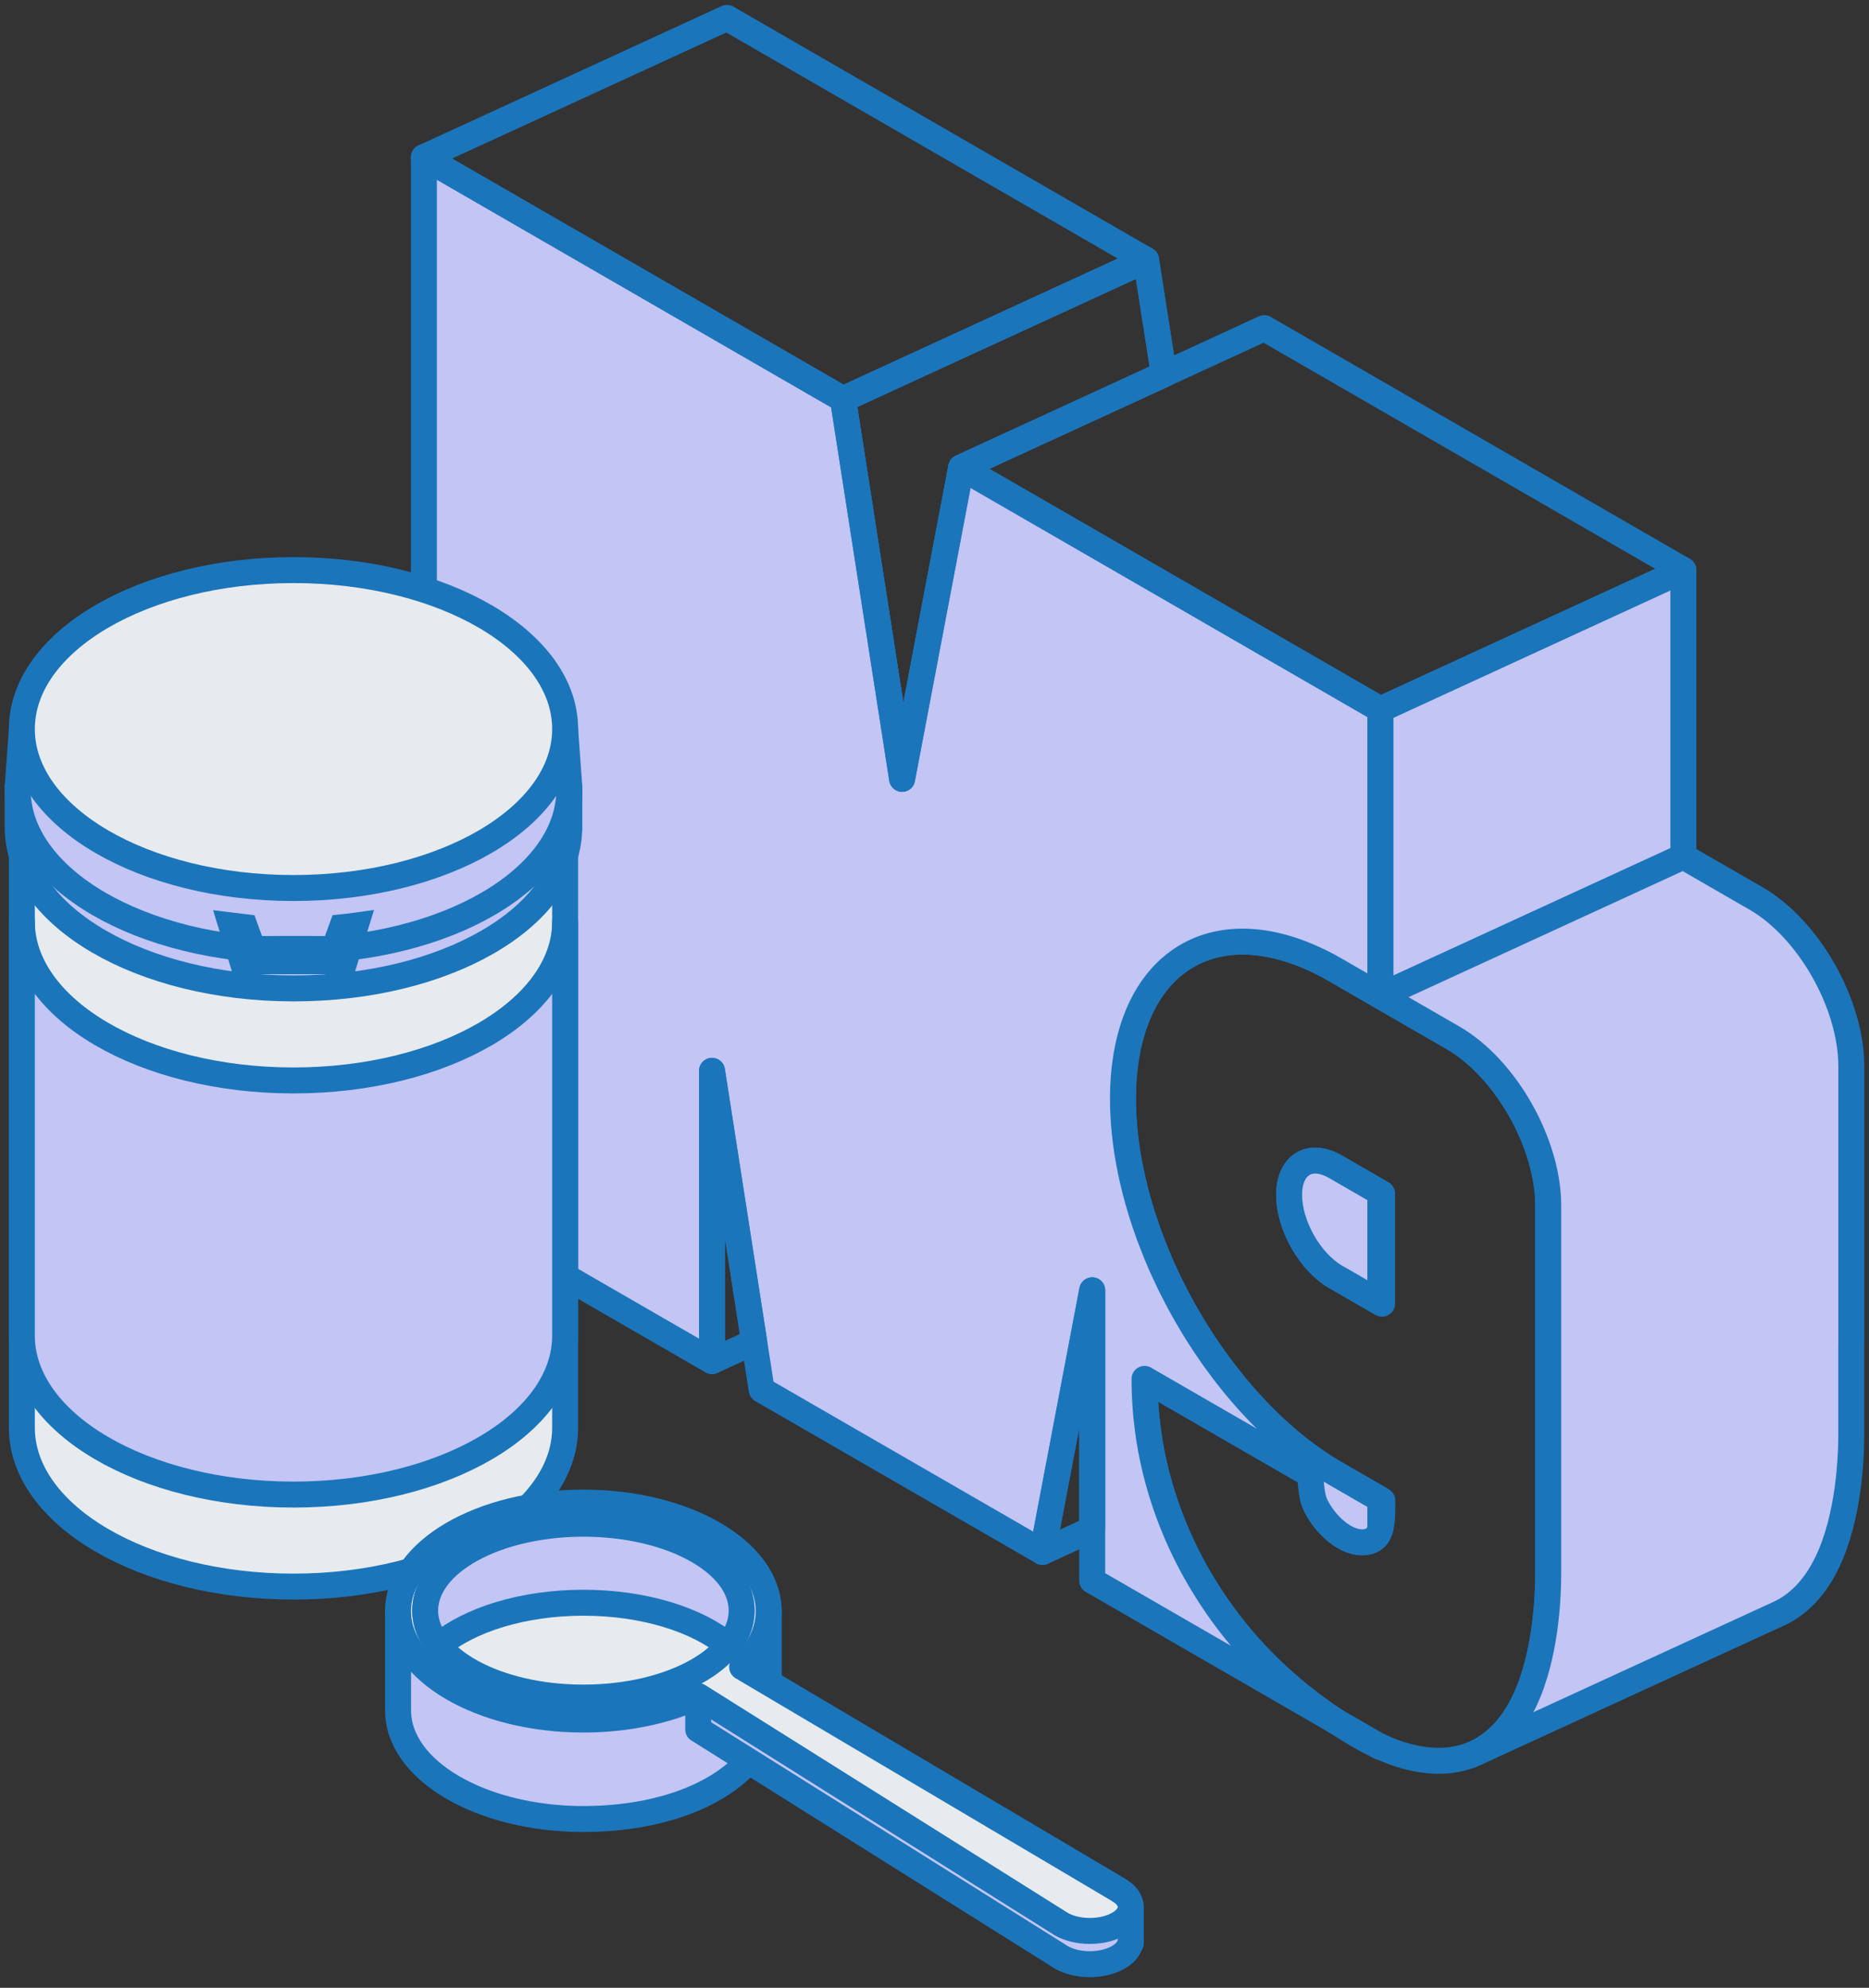
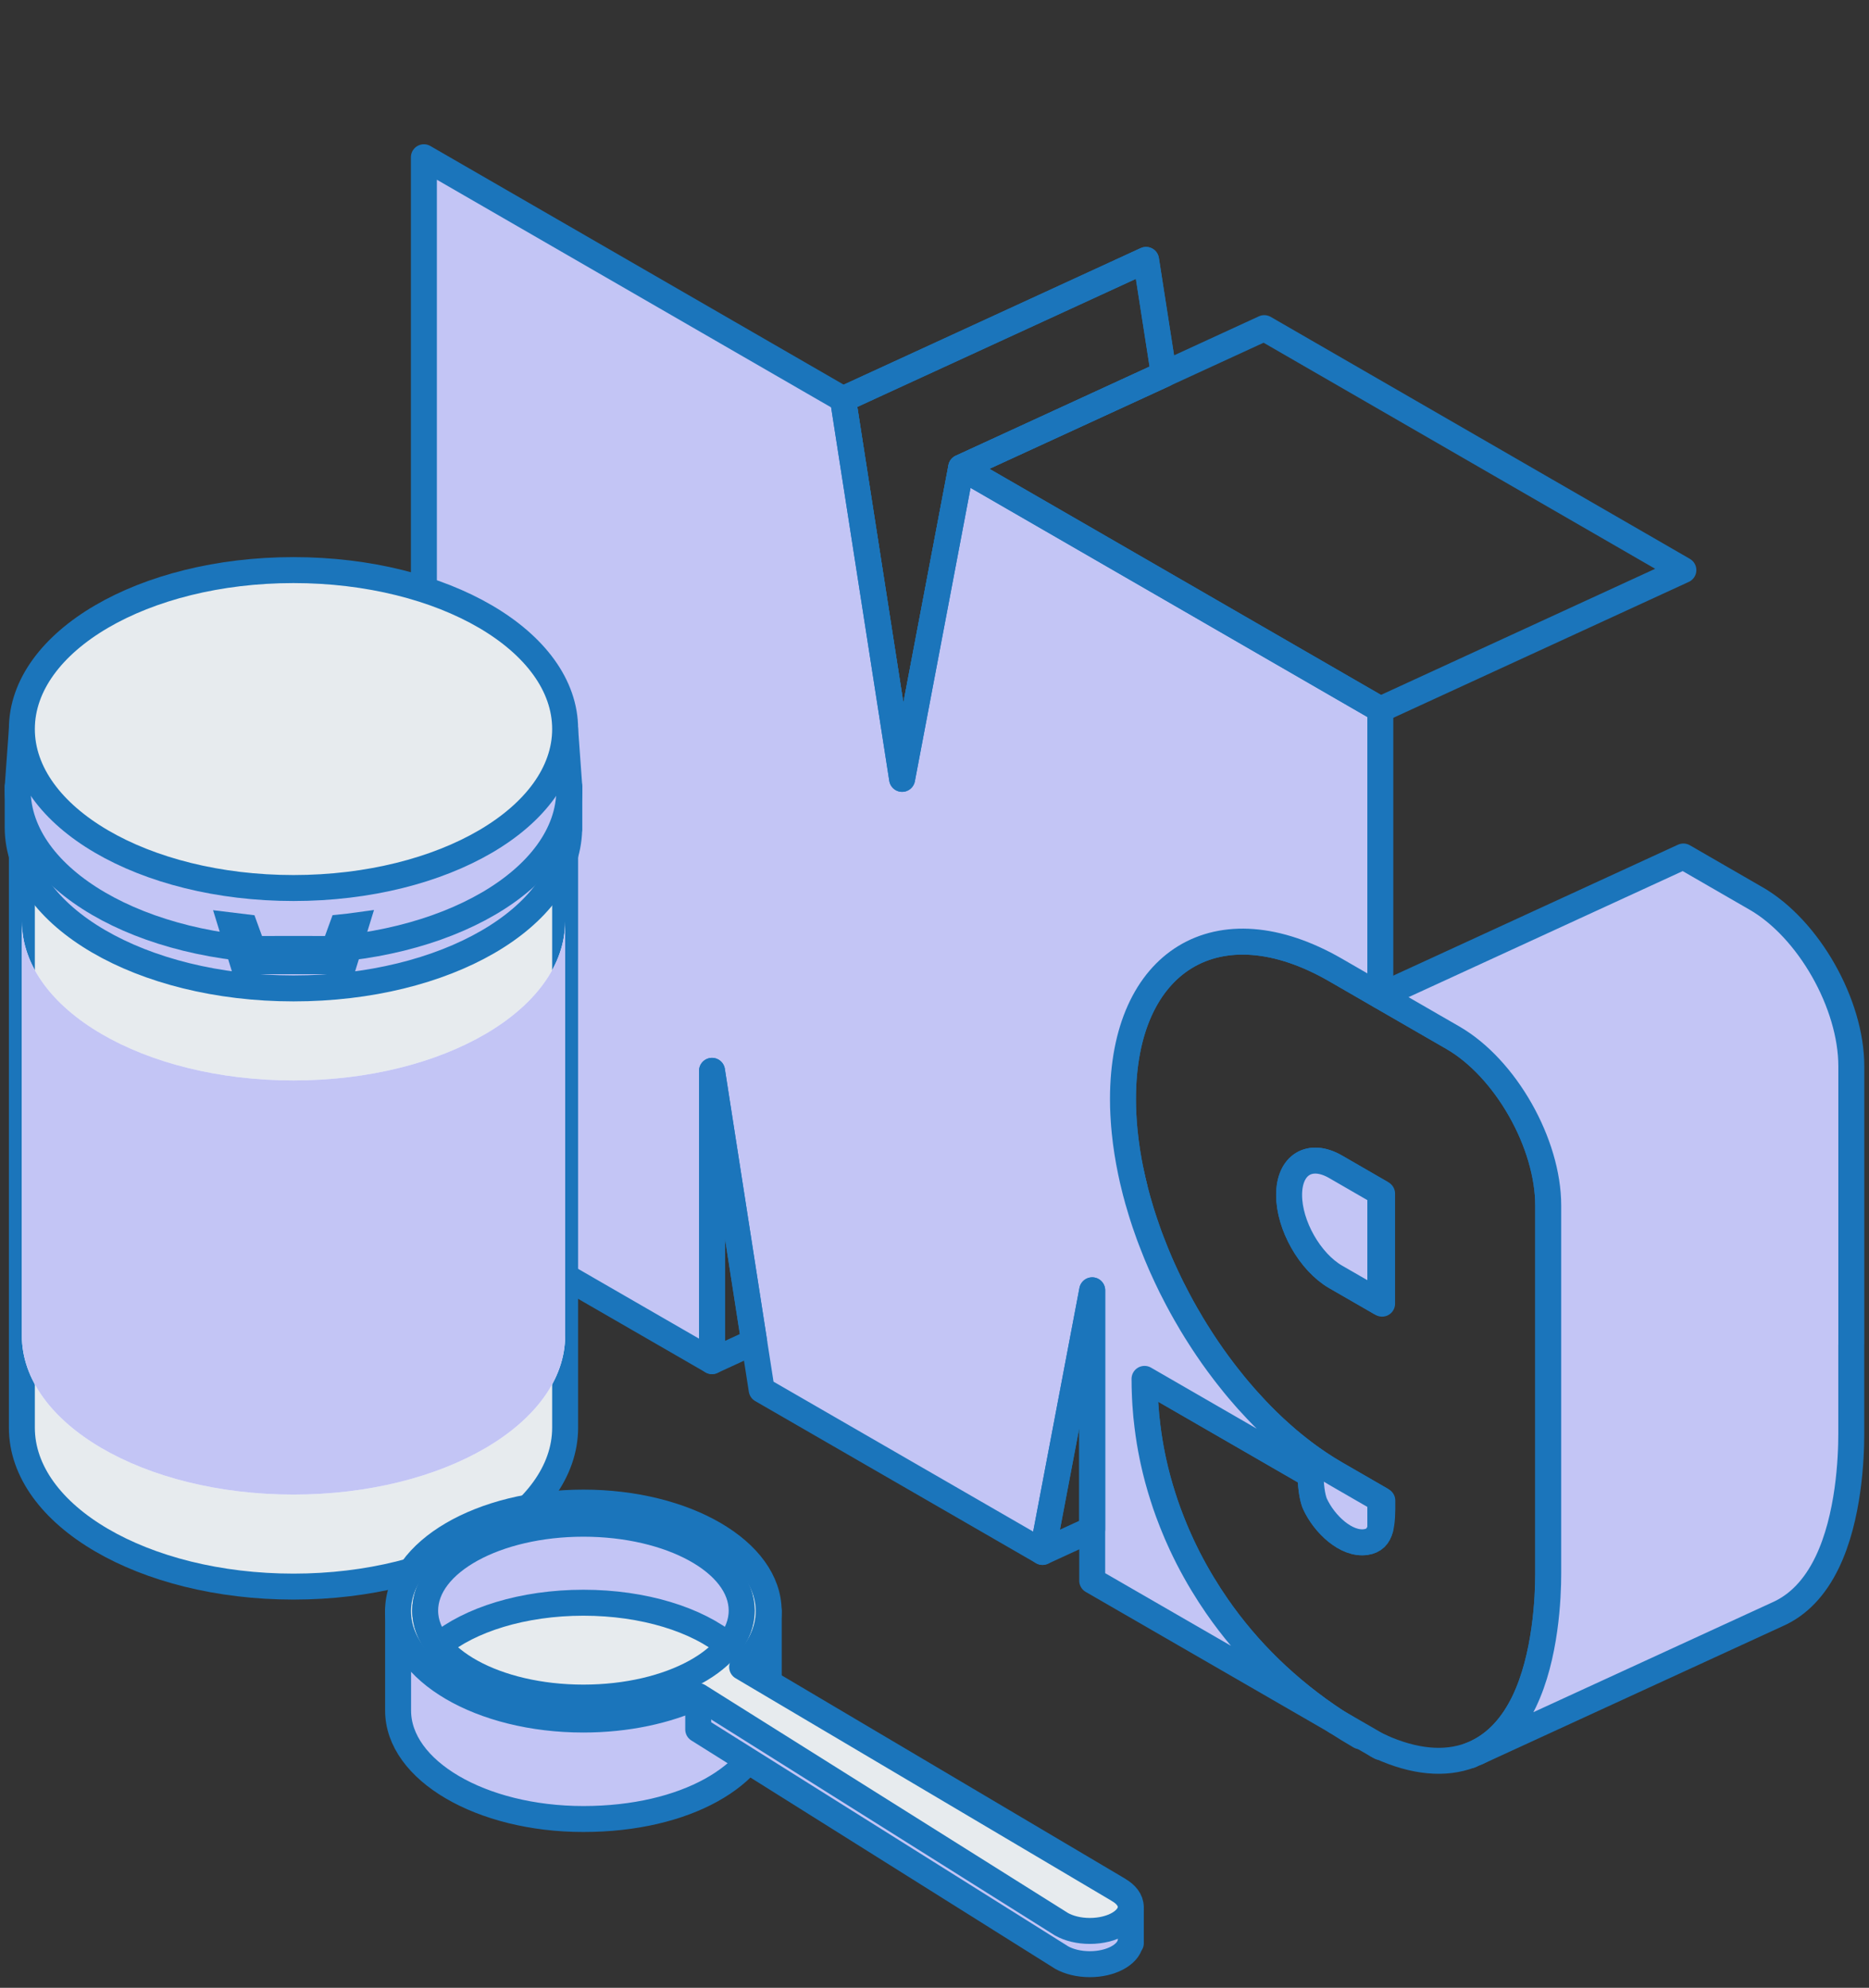
<svg xmlns="http://www.w3.org/2000/svg" width="126" height="134" viewBox="0 0 126 134" fill="none">
  <rect x="0" y="0" width="126" height="134" fill="#333333" stroke="none" />
  <path d="M76.49 80.085C76.4 79.718 76.312 79.348 76.236 78.981C76.312 79.348 76.396 79.718 76.49 80.085Z" stroke="#1B75BB" stroke-width="1.75" stroke-linecap="round" stroke-linejoin="round" />
  <path d="M93.055 117.746V117.768L92.852 117.652C92.921 117.686 92.987 117.717 93.055 117.746Z" stroke="#1B75BB" stroke-width="1.75" stroke-linecap="round" stroke-linejoin="round" />
-   <path d="M90.075 116.049C90.599 116.391 91.135 116.723 91.684 117.04C92.083 117.269 92.472 117.473 92.852 117.652L90.075 116.049Z" stroke="#1B75BB" stroke-width="1.75" stroke-linecap="round" stroke-linejoin="round" />
+   <path d="M90.075 116.049C90.599 116.391 91.135 116.723 91.684 117.04L90.075 116.049Z" stroke="#1B75BB" stroke-width="1.75" stroke-linecap="round" stroke-linejoin="round" />
  <path d="M78.464 25.233L64.801 31.514L60.816 52.505L56.832 26.914L77.262 17.521L78.464 25.233Z" stroke="#1B75BB" stroke-width="1.75" stroke-linecap="round" stroke-linejoin="round" />
  <path d="M97.953 69.958L96.582 69.168L93.055 67.132L90.04 65.39C82.125 60.819 75.706 64.716 75.706 74.09C75.706 74.266 75.709 74.442 75.712 74.617V74.633C75.719 74.805 75.725 74.981 75.734 75.157C75.741 75.292 75.747 75.427 75.759 75.565C75.766 75.665 75.772 75.766 75.781 75.866C75.794 76.016 75.806 76.167 75.822 76.318C75.91 77.196 76.051 78.087 76.236 78.981C76.312 79.348 76.399 79.719 76.49 80.086C76.537 80.271 76.585 80.456 76.635 80.641C76.682 80.826 76.735 81.011 76.792 81.196C76.87 81.472 76.955 81.748 77.043 82.024C77.133 82.3 77.225 82.577 77.322 82.85C77.41 83.11 77.504 83.364 77.601 83.618C77.698 83.875 77.799 84.13 77.902 84.384C77.933 84.462 77.965 84.544 77.999 84.622C78.081 84.82 78.166 85.017 78.25 85.212C78.285 85.287 78.316 85.366 78.351 85.441C78.451 85.664 78.552 85.883 78.655 86.103C78.762 86.329 78.868 86.552 78.978 86.774C79.013 86.843 79.047 86.912 79.085 86.981C79.182 87.173 79.279 87.364 79.38 87.555C79.421 87.631 79.461 87.706 79.502 87.781C79.621 88.007 79.747 88.236 79.876 88.459C79.885 88.478 79.894 88.497 79.904 88.512C80.035 88.741 80.167 88.967 80.302 89.193C80.308 89.206 80.315 89.215 80.321 89.228C80.519 89.554 80.716 89.877 80.923 90.194C80.989 90.301 81.055 90.404 81.124 90.505C81.209 90.633 81.29 90.759 81.375 90.881C81.494 91.06 81.617 91.239 81.742 91.414C81.868 91.59 81.993 91.769 82.122 91.942C82.251 92.117 82.379 92.29 82.511 92.459C82.58 92.553 82.652 92.644 82.724 92.735C82.881 92.939 83.044 93.143 83.207 93.341C83.308 93.466 83.411 93.588 83.515 93.711C83.647 93.868 83.778 94.022 83.913 94.172C84.042 94.32 84.174 94.467 84.309 94.611C84.572 94.903 84.839 95.185 85.112 95.462C85.331 95.681 85.554 95.901 85.777 96.111C85.827 96.158 85.874 96.202 85.921 96.246C86.059 96.374 86.197 96.503 86.338 96.626C86.489 96.763 86.643 96.895 86.796 97.027L86.803 97.033C86.931 97.14 87.06 97.25 87.189 97.353C87.644 97.724 88.105 98.075 88.575 98.401C88.691 98.483 88.808 98.564 88.924 98.64C89.294 98.888 89.664 99.12 90.04 99.336L93.055 101.077L93.19 101.156C93.197 101.949 93.184 102.583 93.055 103.048C92.914 103.562 92.635 103.866 92.086 103.951C90.753 104.152 89.272 102.728 88.657 101.391C88.547 101.159 88.359 100.472 88.359 99.418L85.36 97.686L77.159 92.952C77.159 93.137 77.162 93.319 77.165 93.501C77.168 93.604 77.168 93.701 77.174 93.802C77.177 93.94 77.184 94.078 77.19 94.213C77.196 94.364 77.206 94.514 77.215 94.665C77.225 94.815 77.237 94.963 77.25 95.11C77.265 95.339 77.287 95.565 77.316 95.788C77.328 95.907 77.341 96.026 77.356 96.145C77.441 96.839 77.551 97.513 77.686 98.169C77.708 98.276 77.73 98.379 77.752 98.483C77.933 99.32 78.153 100.124 78.398 100.889C78.511 101.253 78.633 101.604 78.759 101.949C78.84 102.169 78.922 102.386 79.007 102.599C79.069 102.759 79.132 102.916 79.198 103.069C79.242 103.182 79.292 103.295 79.339 103.405C79.383 103.506 79.427 103.606 79.471 103.703C79.6 103.998 79.734 104.284 79.869 104.56C79.945 104.717 80.023 104.873 80.101 105.027C80.732 106.257 81.394 107.333 82.025 108.246C84.133 111.302 86.834 113.921 90.075 116.049L92.852 117.652C92.921 117.686 92.986 117.718 93.055 117.746C95.346 118.784 97.404 118.969 99.114 118.326C99.126 118.323 99.135 118.32 99.148 118.314L99.603 118.116C100.892 117.485 101.959 116.347 102.75 114.709C104.212 111.672 104.372 107.659 104.372 106.075V100.083C104.372 100.061 104.372 100.033 104.372 100.007V81.272C104.372 77.074 101.495 72.007 97.95 69.958H97.953ZM93.175 87.882L93.055 87.813L92.211 87.326L90.04 86.075C88.312 85.074 86.906 82.602 86.906 80.556C86.906 78.511 88.312 77.657 90.04 78.655L93.055 80.396L93.175 80.465V87.882Z" stroke="#1B75BB" stroke-width="1.75" stroke-linecap="round" stroke-linejoin="round" />
  <path d="M93.055 80.396V87.813L92.211 87.326L90.04 86.075C88.312 85.074 86.906 82.602 86.906 80.556C86.906 78.511 88.312 77.657 90.04 78.655L93.055 80.396Z" fill="#C3C5F5" stroke="#1B75BB" stroke-width="1.75" stroke-linecap="round" stroke-linejoin="round" />
-   <path d="M113.486 38.431V57.738L96.161 65.704L93.055 67.131V47.828L113.486 38.431Z" fill="#C3C5F5" stroke="#1B75BB" stroke-width="1.75" stroke-linecap="round" stroke-linejoin="round" />
  <path d="M75.706 74.09C75.706 74.266 75.709 74.442 75.712 74.617V74.633C75.719 74.805 75.725 74.981 75.734 75.157C75.741 75.292 75.747 75.427 75.759 75.565C75.766 75.665 75.772 75.766 75.781 75.866C75.794 76.016 75.806 76.167 75.822 76.318C75.91 77.196 76.051 78.087 76.236 78.981C76.312 79.348 76.396 79.719 76.49 80.085C76.534 80.271 76.581 80.456 76.635 80.641C76.682 80.826 76.735 81.011 76.792 81.196C76.87 81.472 76.955 81.748 77.043 82.024C77.13 82.3 77.225 82.577 77.322 82.85C77.41 83.11 77.504 83.364 77.601 83.618C77.698 83.875 77.799 84.129 77.902 84.384C77.933 84.462 77.965 84.544 77.999 84.622C78.081 84.82 78.166 85.017 78.25 85.212C78.285 85.287 78.316 85.366 78.351 85.441C78.451 85.664 78.552 85.883 78.655 86.103C78.762 86.329 78.868 86.552 78.978 86.774C79.013 86.843 79.047 86.912 79.085 86.981C79.182 87.173 79.279 87.364 79.38 87.555C79.421 87.631 79.461 87.706 79.502 87.781C79.621 88.007 79.747 88.236 79.876 88.459C79.885 88.478 79.894 88.497 79.904 88.512C80.035 88.741 80.167 88.967 80.302 89.193C80.308 89.206 80.315 89.215 80.321 89.228C80.519 89.554 80.716 89.877 80.923 90.194C80.989 90.301 81.055 90.404 81.124 90.504C81.209 90.633 81.29 90.759 81.375 90.881C81.494 91.06 81.617 91.239 81.742 91.414C81.868 91.59 81.993 91.769 82.122 91.941C82.251 92.117 82.379 92.29 82.511 92.459C82.58 92.553 82.652 92.644 82.724 92.735C82.881 92.939 83.044 93.143 83.207 93.341C83.308 93.466 83.411 93.588 83.515 93.711C83.647 93.868 83.778 94.022 83.913 94.172C84.042 94.32 84.171 94.467 84.309 94.611C84.572 94.903 84.839 95.185 85.112 95.462C85.331 95.681 85.554 95.901 85.777 96.111C85.827 96.158 85.874 96.202 85.921 96.246C86.059 96.374 86.197 96.503 86.338 96.625C86.489 96.763 86.643 96.895 86.796 97.027L86.803 97.033C86.931 97.14 87.06 97.25 87.189 97.353C87.644 97.724 88.105 98.075 88.575 98.401C88.691 98.483 88.808 98.564 88.924 98.64C89.294 98.887 89.664 99.12 90.04 99.336L93.055 101.077V103.048C92.914 103.562 92.635 103.866 92.086 103.951C90.753 104.152 89.272 102.728 88.657 101.391C88.547 101.159 88.359 100.472 88.359 99.418L85.36 97.686L77.159 92.952C77.159 93.137 77.162 93.319 77.165 93.501C77.168 93.604 77.168 93.701 77.174 93.802C77.177 93.94 77.184 94.078 77.19 94.213C77.196 94.363 77.206 94.514 77.215 94.665C77.225 94.815 77.237 94.963 77.25 95.11C77.265 95.339 77.287 95.565 77.316 95.788C77.328 95.907 77.341 96.026 77.356 96.145C77.441 96.839 77.551 97.513 77.686 98.169C77.708 98.276 77.73 98.379 77.752 98.483C77.933 99.32 78.153 100.124 78.398 100.889C78.511 101.253 78.633 101.604 78.759 101.949C78.84 102.169 78.922 102.386 79.007 102.599C79.069 102.759 79.132 102.916 79.198 103.069C79.242 103.182 79.292 103.295 79.339 103.405C79.383 103.506 79.427 103.606 79.471 103.703C79.6 103.998 79.734 104.284 79.869 104.56C79.945 104.717 80.023 104.873 80.101 105.027C80.732 106.257 81.394 107.333 82.025 108.246C84.133 111.302 86.834 113.921 90.075 116.049L73.632 106.555V86.981L70.282 104.619L51.348 93.689L50.843 90.448L48.001 72.186V91.756L28.577 80.544V10.6L49.008 22.397L56.832 26.914L60.816 52.505L64.801 31.514L80.886 40.8L81.607 41.217L93.055 47.828V67.132L90.04 65.39C82.125 60.819 75.706 64.716 75.706 74.09Z" fill="#C3C5F5" stroke="#1B75BB" stroke-width="1.75" stroke-linecap="round" stroke-linejoin="round" />
-   <path d="M77.262 17.521L56.832 26.914L49.008 22.397L28.577 10.6L49.008 1.207L77.262 17.521Z" stroke="#1B75BB" stroke-width="1.75" stroke-linecap="round" stroke-linejoin="round" />
  <path d="M78.464 25.233L64.801 31.514L60.816 52.505L56.832 26.914L77.262 17.521L78.464 25.233Z" stroke="#1B75BB" stroke-width="1.75" stroke-linecap="round" stroke-linejoin="round" />
  <path d="M113.486 38.431L93.055 47.828L81.607 41.217L80.886 40.8L64.801 31.514L78.464 25.233L85.231 22.12L113.486 38.431Z" stroke="#1B75BB" stroke-width="1.75" stroke-linecap="round" stroke-linejoin="round" />
  <path d="M99.148 118.314L99.114 118.329C99.114 118.329 99.136 118.32 99.148 118.314Z" stroke="#1B75BB" stroke-width="1.75" stroke-linecap="round" stroke-linejoin="round" />
  <path d="M118.383 60.565L113.486 57.738L96.161 65.704L93.055 67.131L96.582 69.168L97.953 69.958C101.498 72.007 104.375 77.073 104.375 81.271V100.007C104.375 100.032 104.375 100.061 104.375 100.083V106.075C104.375 107.659 104.215 111.672 102.753 114.709C101.962 116.346 100.896 117.485 99.606 118.116L119.804 108.833L119.839 108.817C121.219 108.208 122.355 107.038 123.183 105.316C124.648 102.276 124.805 98.266 124.805 96.679V90.689C124.805 90.664 124.808 90.639 124.808 90.614V71.878C124.808 67.68 121.931 62.611 118.386 60.565H118.383Z" fill="#C3C5F5" stroke="#1B75BB" stroke-width="1.75" stroke-linecap="round" stroke-linejoin="round" />
  <path d="M50.843 90.448L48.001 91.756V72.186L50.843 90.448Z" stroke="#1B75BB" stroke-width="1.75" stroke-linecap="round" stroke-linejoin="round" />
  <path d="M73.632 86.981V103.079L70.282 104.619L73.632 86.981Z" stroke="#1B75BB" stroke-width="1.75" stroke-linecap="round" stroke-linejoin="round" />
  <path d="M1.474 56.343V96.24C1.474 102.158 9.672 106.955 19.786 106.955C29.9 106.955 38.099 102.158 38.099 96.24V54.327L1.474 56.343Z" fill="#E7EBEE" stroke="#1B75BB" stroke-width="1.75" />
  <path d="M38.381 53.053H1.192V55.774C1.192 61.769 9.517 66.63 19.786 66.63C30.055 66.63 38.223 61.856 38.372 55.937H38.381V53.053Z" fill="#C3C5F5" stroke="#1B75BB" stroke-width="1.75" stroke-linecap="round" stroke-linejoin="round" />
  <path d="M38.381 53.053L38.099 49.147H1.474L1.192 53.053H1.2C1.2 53.114 1.192 53.174 1.192 53.236C1.192 59.231 9.517 64.092 19.786 64.092C30.055 64.092 38.381 59.231 38.381 53.236C38.381 53.174 38.375 53.114 38.372 53.053H38.381Z" fill="#C3C5F5" stroke="#1B75BB" stroke-width="1.75" stroke-linecap="round" stroke-linejoin="round" />
  <path d="M19.786 59.863C29.9 59.863 38.099 55.065 38.099 49.147C38.099 43.229 29.9 38.431 19.786 38.431C9.672 38.431 1.474 43.229 1.474 49.147C1.474 55.065 9.672 59.863 19.786 59.863Z" fill="#E7EBEE" stroke="#1B75BB" stroke-width="1.75" />
  <path d="M19.786 72.834C9.672 72.834 1.474 68.038 1.474 62.119V90.036C1.474 95.955 9.672 100.751 19.786 100.751C29.9 100.751 38.099 95.955 38.099 90.036V62.119C38.099 68.038 29.9 72.834 19.786 72.834Z" fill="white" />
  <path d="M19.786 72.834C9.672 72.834 1.474 68.038 1.474 62.119V90.036C1.474 95.955 9.672 100.751 19.786 100.751C29.9 100.751 38.099 95.955 38.099 90.036V62.119C38.099 68.038 29.9 72.834 19.786 72.834Z" fill="#C3C5F5" />
-   <path d="M19.786 72.834C9.672 72.834 1.474 68.038 1.474 62.119V90.036C1.474 95.955 9.672 100.751 19.786 100.751C29.9 100.751 38.099 95.955 38.099 90.036V62.119C38.099 68.038 29.9 72.834 19.786 72.834Z" stroke="#1B75BB" stroke-width="1.75" stroke-linejoin="round" />
  <path d="M23.054 62.508L22.522 63.974L19.854 63.968H19.786H19.718L17.05 63.974L16.518 62.508C16.208 62.474 15.904 62.437 15.6 62.398L16.338 64.797H23.235L23.973 62.398C23.668 62.44 23.364 62.477 23.054 62.508Z" fill="#E7EBEE" stroke="#1B75BB" stroke-width="1.75" />
  <path d="M51.825 108.605H26.838V115.31C26.838 119.348 32.432 122.622 39.331 122.622C46.231 122.622 51.254 119.67 51.78 115.917H51.825V108.609V108.605Z" fill="white" />
  <path d="M51.825 108.605H26.838V115.31C26.838 119.348 32.432 122.622 39.331 122.622C46.231 122.622 51.254 119.67 51.78 115.917H51.825V108.609V108.605Z" fill="#C3C5F5" />
  <path d="M51.825 108.605H26.838V115.31C26.838 119.348 32.432 122.622 39.331 122.622C46.231 122.622 51.254 119.67 51.78 115.917H51.825V108.609V108.605Z" stroke="#1B75BB" stroke-width="1.75" stroke-linejoin="round" />
  <path d="M49.723 113.126L47.071 114.348V116.585L71.483 131.905C71.503 131.917 71.523 131.933 71.543 131.945L71.563 131.957C72.057 132.235 72.728 132.408 73.472 132.408C74.878 132.408 76.027 131.788 76.2 130.992H76.236V128.687L49.719 113.13L49.723 113.126Z" fill="white" />
  <path d="M49.723 113.126L47.071 114.348V116.585L71.483 131.905C71.503 131.917 71.523 131.933 71.543 131.945L71.563 131.957C72.057 132.235 72.728 132.408 73.472 132.408C74.878 132.408 76.027 131.788 76.2 130.992H76.236V128.687L49.719 113.13L49.723 113.126Z" fill="#C3C5F5" />
  <path d="M49.723 113.126L47.071 114.348V116.585L71.483 131.905C71.503 131.917 71.523 131.933 71.543 131.945L71.563 131.957C72.057 132.235 72.728 132.408 73.472 132.408C74.878 132.408 76.027 131.788 76.2 130.992H76.236V128.687L49.719 113.13L49.723 113.126Z" stroke="#1B75BB" stroke-width="1.75" stroke-linejoin="round" />
  <path d="M75.392 127.388L50.032 112.377C51.169 111.275 51.82 109.984 51.82 108.605C51.82 104.566 46.227 101.292 39.327 101.292C32.427 101.292 26.834 104.566 26.834 108.605C26.834 112.643 32.427 115.917 39.327 115.917C42.256 115.917 44.949 115.326 47.082 114.336L71.482 129.665C71.502 129.677 71.523 129.693 71.543 129.705L71.563 129.717C72.057 129.994 72.728 130.167 73.472 130.167C74.999 130.167 76.232 129.443 76.232 128.55C76.232 128.092 75.907 127.682 75.384 127.388H75.392Z" fill="#E7EBEE" stroke="#1B75BB" stroke-width="1.75" stroke-linejoin="round" />
  <path d="M39.331 114.437C45.223 114.437 50 111.813 50 108.577C50 105.34 45.223 102.716 39.331 102.716C33.439 102.716 28.662 105.34 28.662 108.577C28.662 111.813 33.439 114.437 39.331 114.437Z" stroke="#1B75BB" stroke-width="1.75" />
  <path d="M39.331 108.042C43.41 108.042 47.002 109.188 49.1 110.926C49.675 110.206 50 109.413 50 108.577C50 105.339 45.222 102.716 39.331 102.716C33.44 102.716 28.662 105.339 28.662 108.577C28.662 109.413 28.988 110.206 29.562 110.926C31.66 109.188 35.252 108.042 39.331 108.042Z" fill="white" />
  <path d="M39.331 108.042C43.41 108.042 47.002 109.188 49.1 110.926C49.675 110.206 50 109.413 50 108.577C50 105.339 45.222 102.716 39.331 102.716C33.44 102.716 28.662 105.339 28.662 108.577C28.662 109.413 28.988 110.206 29.562 110.926C31.66 109.188 35.252 108.042 39.331 108.042Z" fill="#C3C5F5" />
  <path d="M39.331 108.042C43.41 108.042 47.002 109.188 49.1 110.926C49.675 110.206 50 109.413 50 108.577C50 105.339 45.222 102.716 39.331 102.716C33.44 102.716 28.662 105.339 28.662 108.577C28.662 109.413 28.988 110.206 29.562 110.926C31.66 109.188 35.252 108.042 39.331 108.042Z" stroke="#1B75BB" stroke-width="1.75" stroke-linejoin="round" />
</svg>